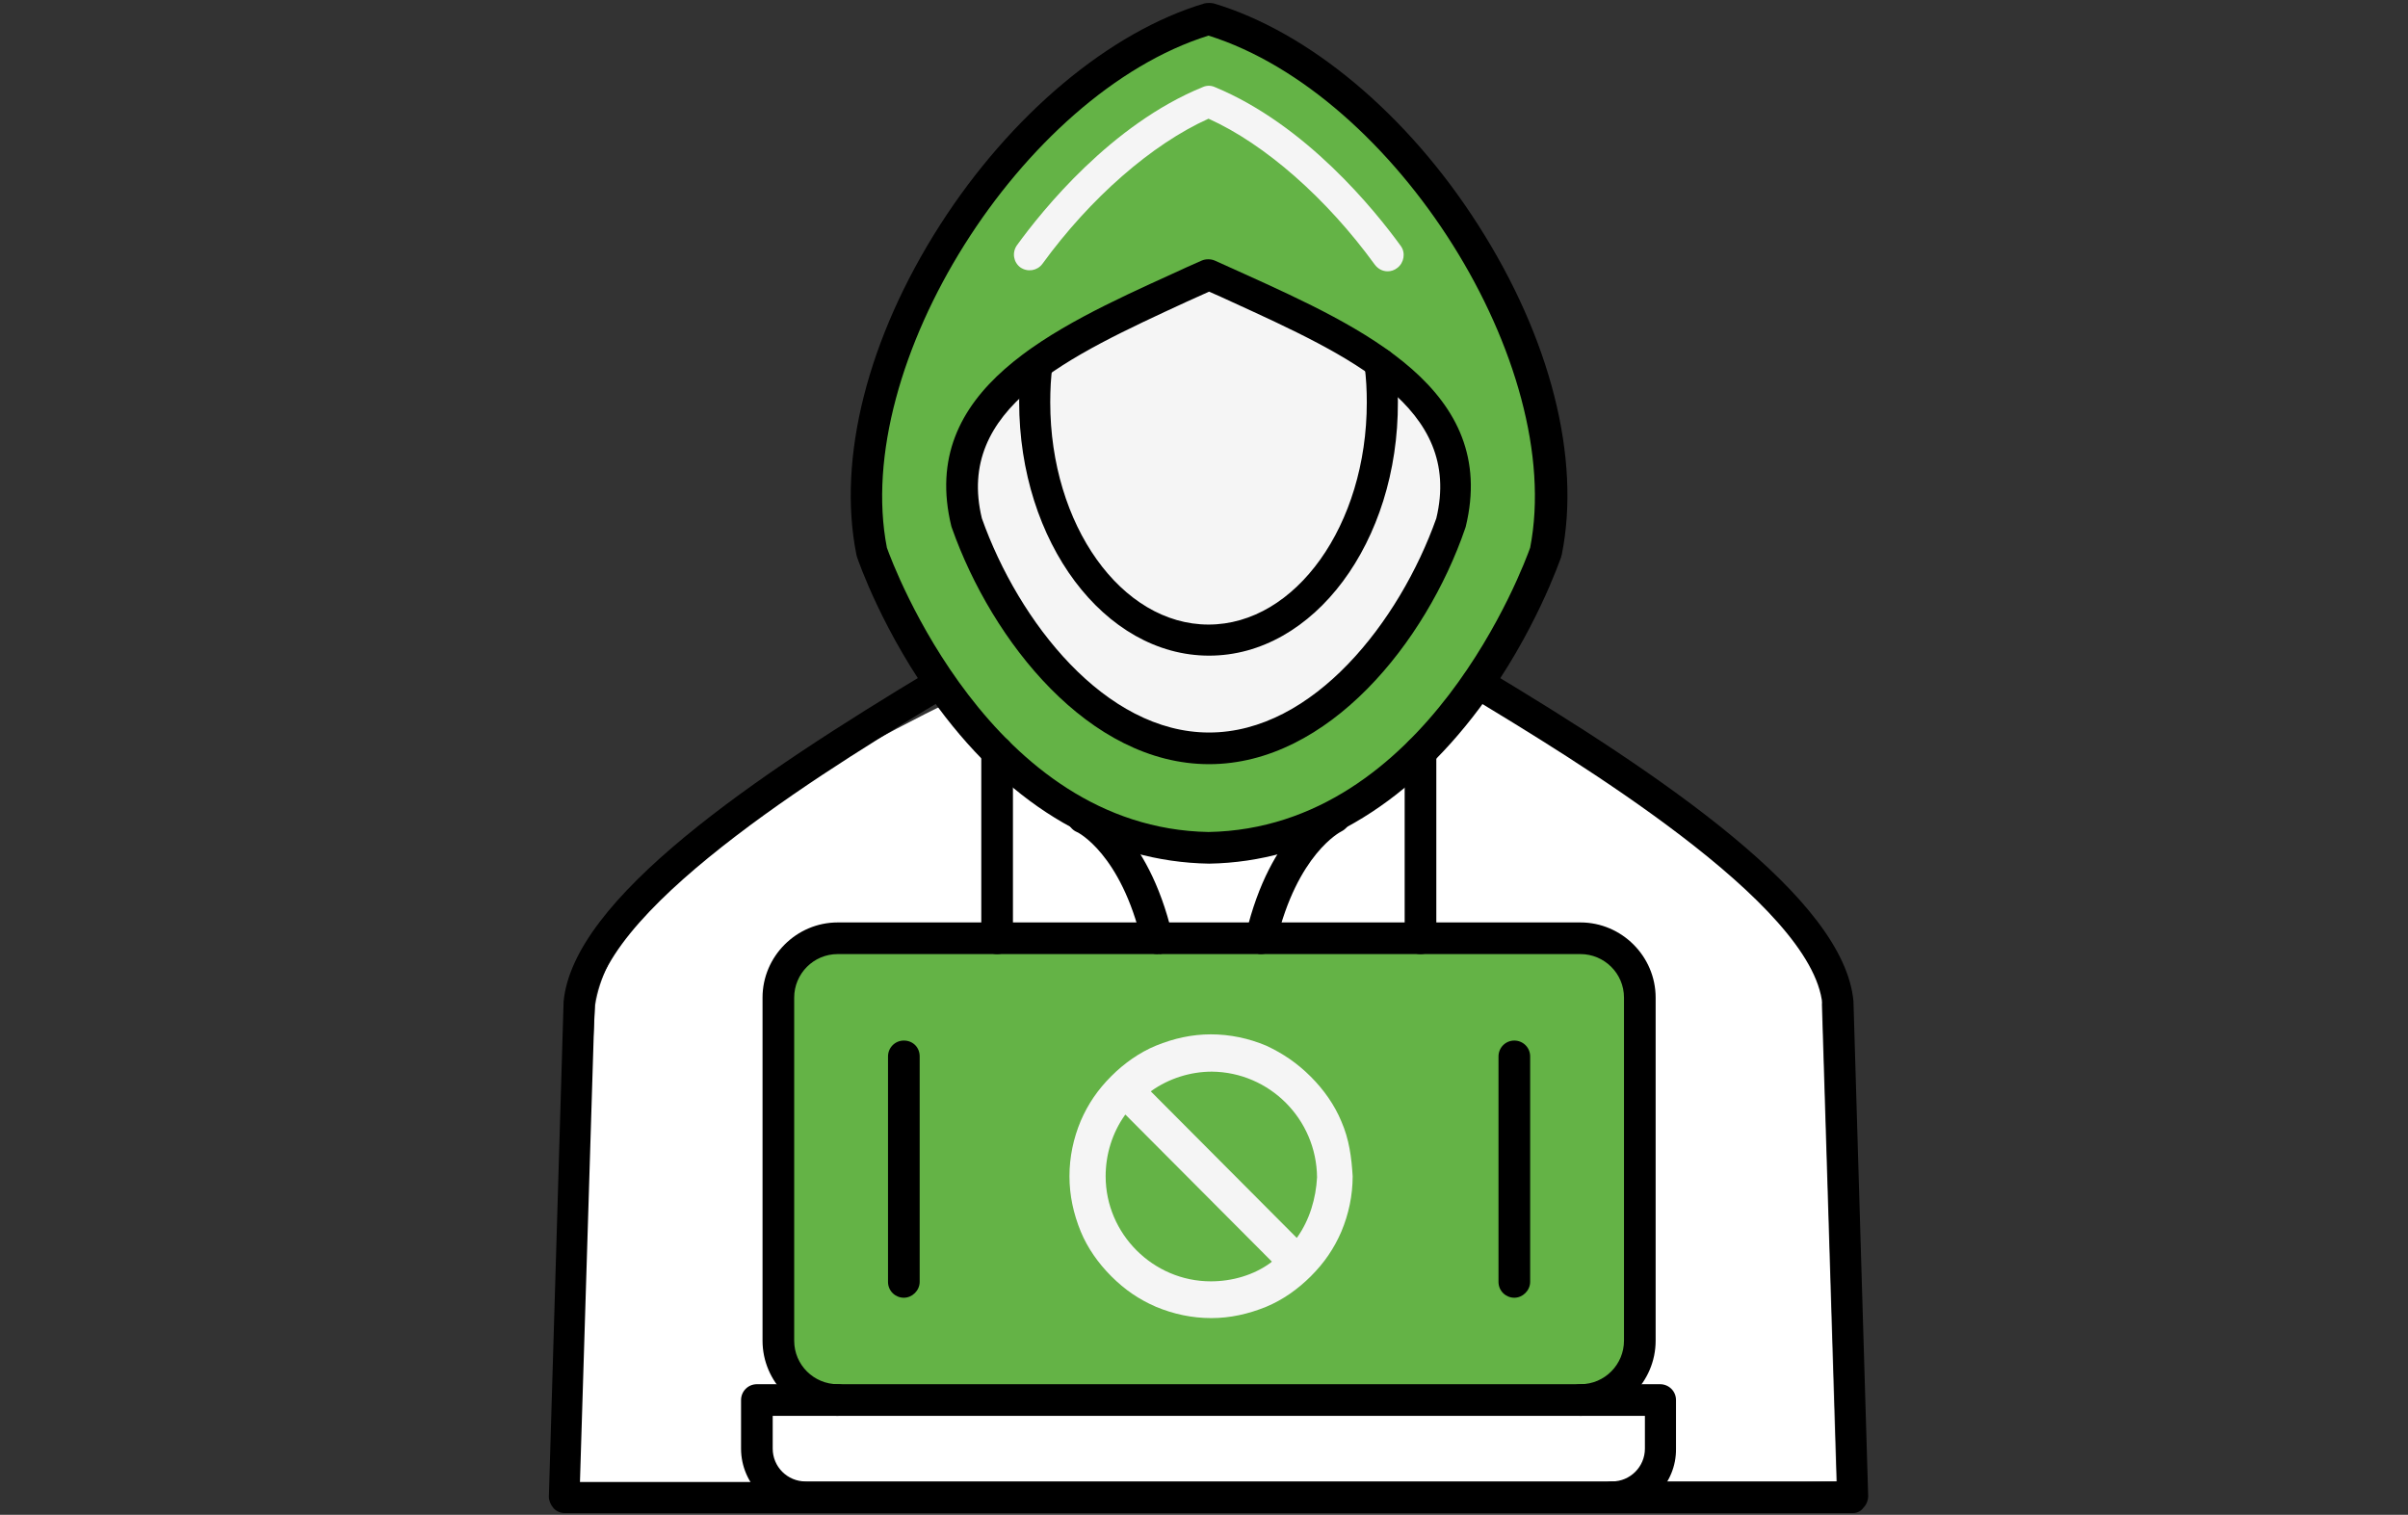
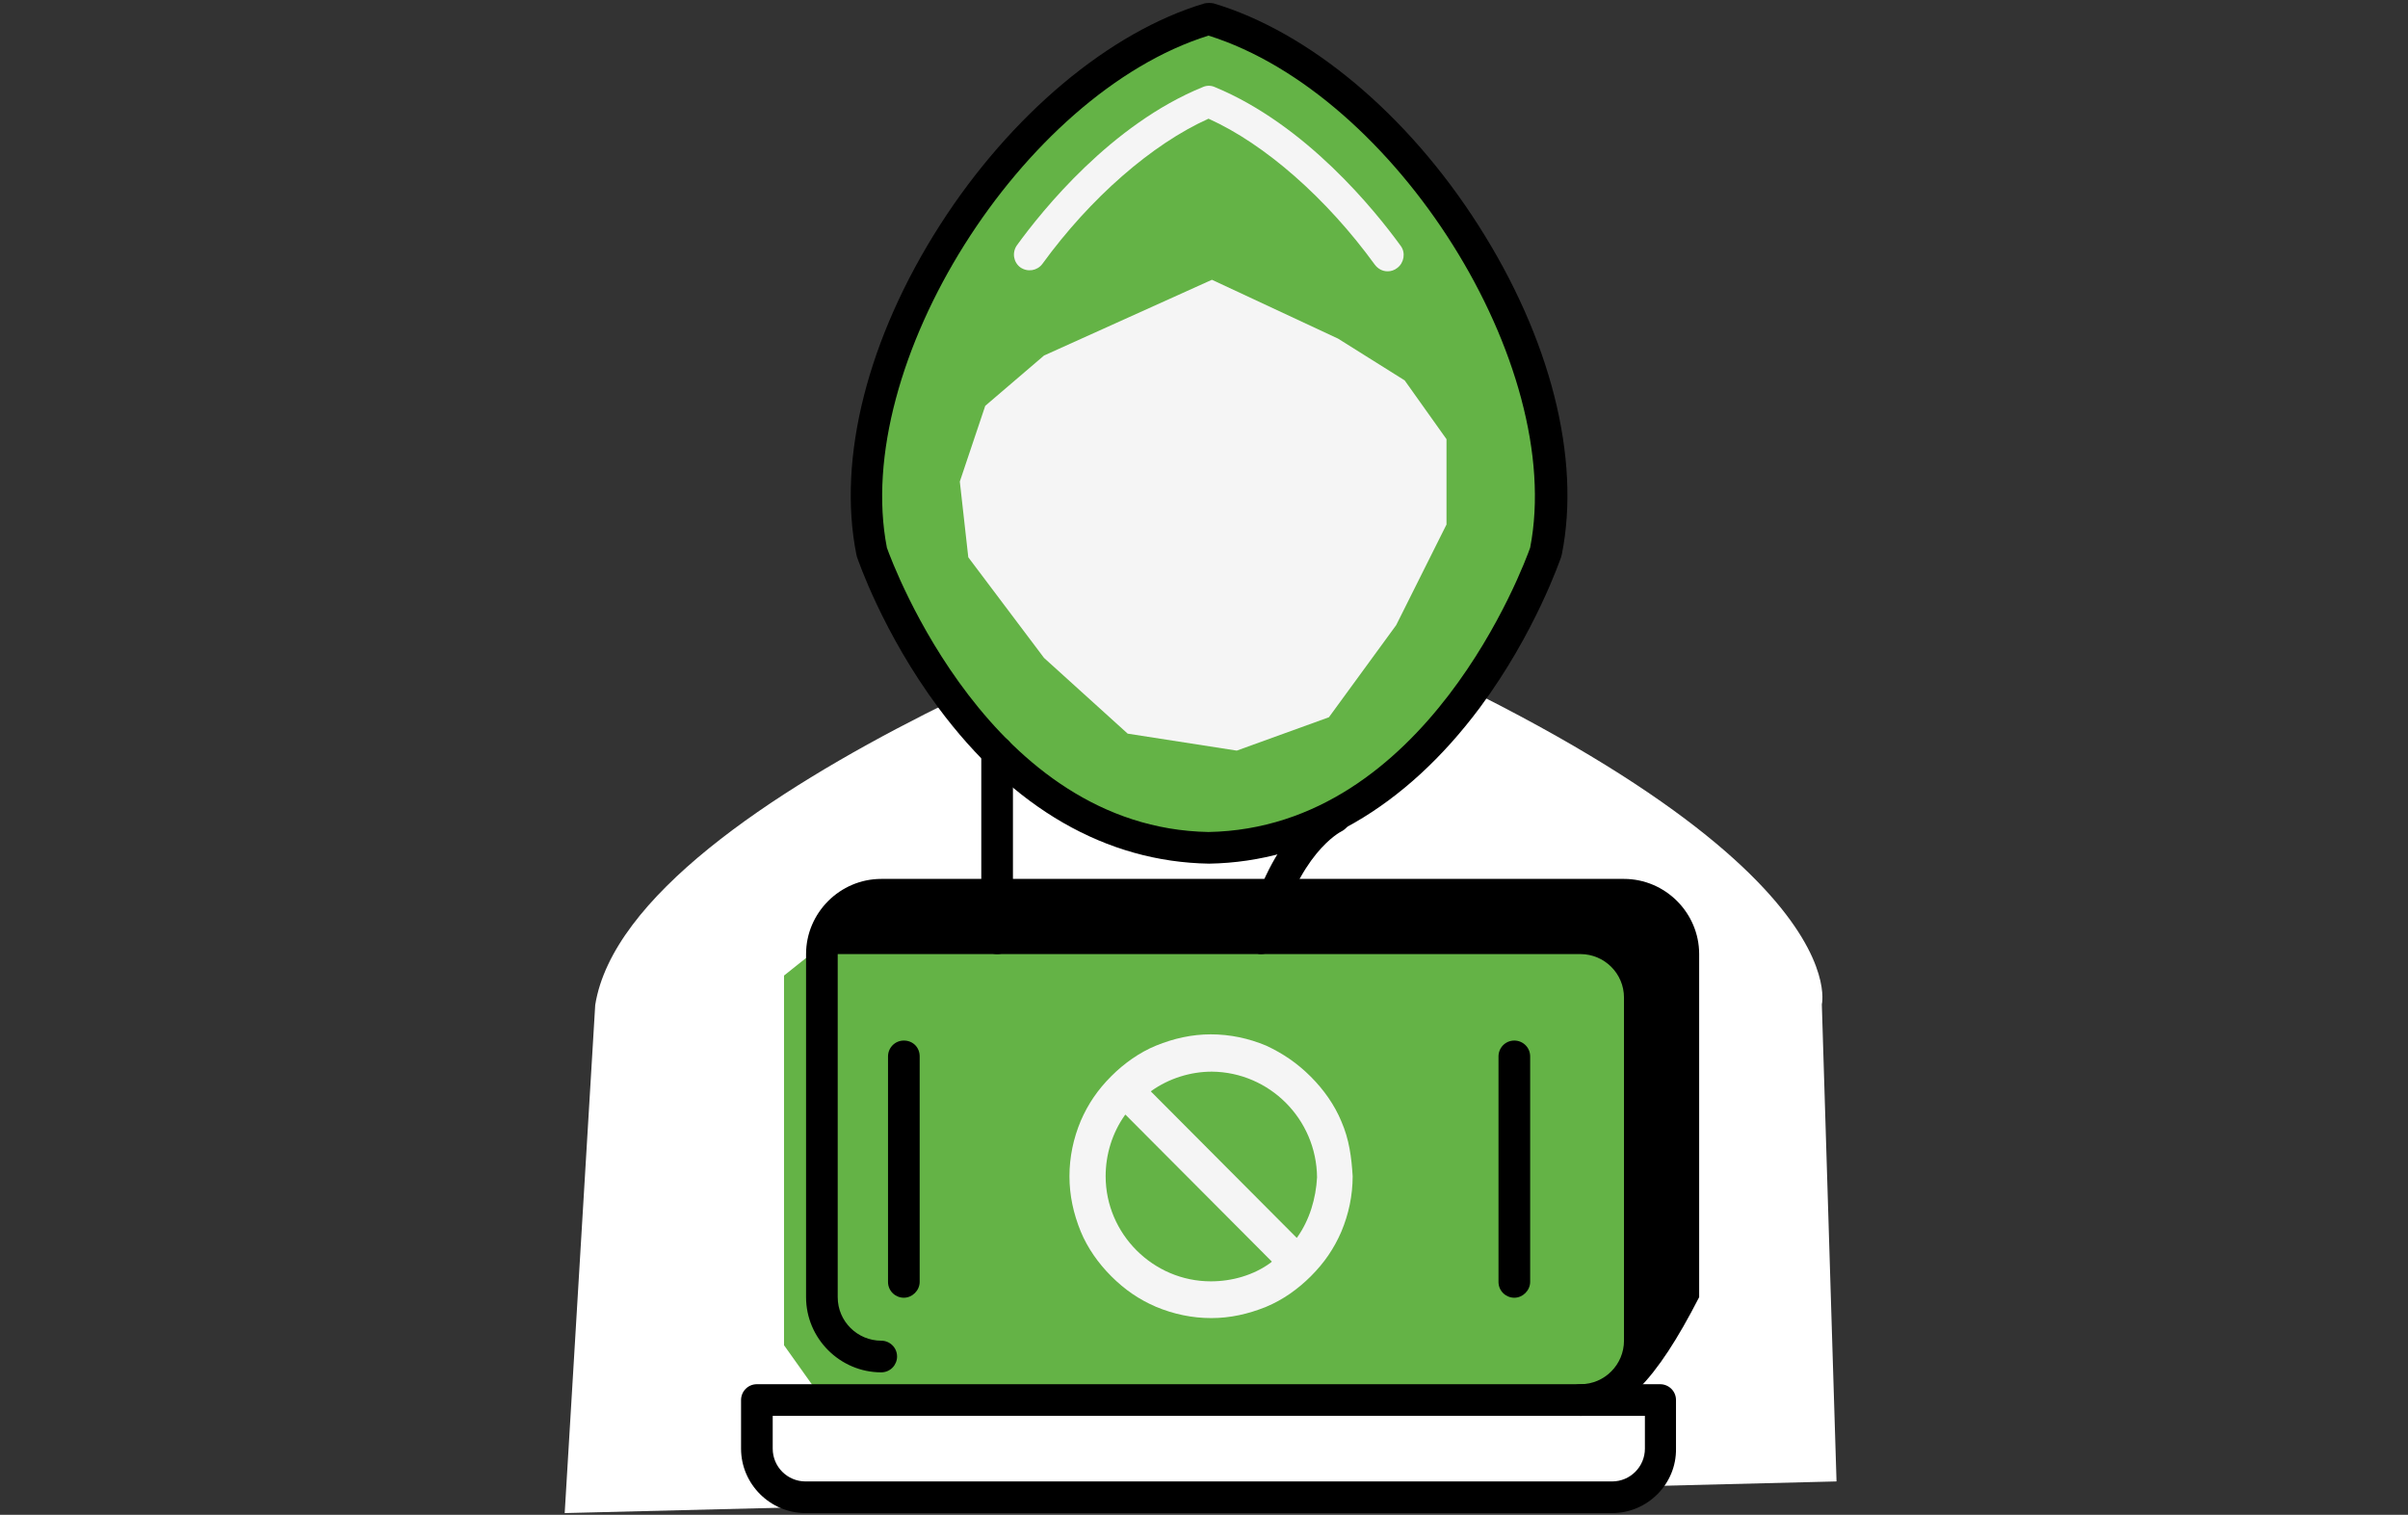
<svg xmlns="http://www.w3.org/2000/svg" version="1.1" id="Layer_1" x="0px" y="0px" width="426px" height="268px" viewBox="0 0 426 268" style="enable-background:new 0 0 426 268;" xml:space="preserve">
  <rect x="0" y="0" width="426" height="268" fill="#333333" stroke="none" />
  <style type="text/css">
	.st0{fill:#FFFFFF;}
	.st1{fill:#64B346;}
	.st2{fill-rule:evenodd;clip-rule:evenodd;fill:#F5F5F5;}
	.st3{fill:#F5F5F5;}
	.st4{fill-rule:evenodd;clip-rule:evenodd;}
</style>
  <path class="st0" d="M99.9,267.7l225-5.6l-2.6-84.4c0,0,7.5-30.1-104.8-74.3c0,0-106.1,36.3-112.2,74.4L99.9,267.7z" />
  <g id="Group_1261156856">
    <path id="Vector_60" class="st1" d="M287.1,166.7h-141l-7.4,5.9V238l7.4,10.4h138l7.4-7.4v-68.3L287.1,166.7z" />
    <path id="Union" class="st2" d="M231.9,190.5c2.3,2.3,4.2,5,5.4,7.9c1.4,3.2,1.8,6.4,2,9.7l0,0v0c0,3.4-0.7,6.7-2,9.8   c-1.3,3-3,5.5-5.4,7.9c-2.3,2.3-5,4.2-7.9,5.4c-3.2,1.3-6.4,2-9.7,2c-3.4,0-6.7-0.7-9.8-2c-3-1.3-5.5-3-7.9-5.4   c-2.3-2.3-4.2-5-5.4-7.9c-1.3-3.2-2-6.4-2-9.8c0-3.4,0.7-6.7,2-9.8c1.3-3,3-5.5,5.4-7.9c2.3-2.3,5-4.2,7.9-5.4c3.2-1.3,6.4-2,9.7-2   c3.4,0,6.7,0.7,9.8,2C227,186.4,229.5,188.1,231.9,190.5z M199,197.3l0.1-0.1l25.9,26l-0.2,0.2c-3,2.2-6.8,3.3-10.6,3.3   c-10.2,0-18.6-8.4-18.6-18.6C195.6,204.2,196.8,200.4,199,197.3z M233,208.3c-0.2,3.7-1.3,7.5-3.5,10.6l-0.1,0.1l-25.8-25.9   l0.1-0.1l0,0c3.1-2.2,6.9-3.4,10.7-3.4C224.6,189.7,232.9,198,233,208.3z" />
    <path id="Vector_58" class="st1" d="M232.2,10.9L214.4,2l-8.9,4.5l-16.3,10.4l-13.4,13.4l-16.3,26.7l-7.4,34.1l10.4,25.2l14.8,17.8   l25.2,14.8l11.9,1.5l17.8-4.5l14.8-8.9l17.8-22.3l8.9-17.8l1.5-14.8l-5.9-17.8L261.9,45l-14.8-19.3L232.2,10.9z" />
    <path id="Vector_59" class="st3" d="M236.7,59.9l-22.3-10.4l-29.7,13.4l-10.4,8.9l-4.5,13.4l1.5,13.4l13.4,17.8l14.8,13.4l19.3,3   l16.3-5.9l11.9-16.3l8.9-17.8V77.7l-7.4-10.4L236.7,59.9z" />
-     <path id="_197682576" class="st4" d="M327.8,267.7h-42.6c-1.5,0-2.8-1.2-2.8-2.8s1.2-2.8,2.8-2.8H325l-2.6-84.4   c-1.7-17.9-44.2-43.5-62.4-54.5c-1.3-0.8-1.7-2.5-1-3.8c0.8-1.3,2.5-1.7,3.8-1c31.3,18.8,63.5,40.5,65.1,58.8v0.1l2.6,87.4   c0,0.7-0.3,1.5-0.8,2C329.3,267.3,328.6,267.7,327.8,267.7z M142.5,267.7H99.9c-0.7,0-1.5-0.3-2-0.9c-0.5-0.6-0.8-1.3-0.8-2   l2.6-87.4v-0.1c1.6-18.3,33.8-40,65.1-58.8c1.3-0.8,3-0.4,3.8,1c0.8,1.3,0.4,3-1,3.8c-18.2,10.9-60.7,36.5-62.4,54.5l-2.6,84.4   h39.7c1.5,0,2.8,1.2,2.8,2.8C145.3,266.4,144.1,267.7,142.5,267.7z" />
    <path id="_197681808" class="st4" d="M213.9,152.8L213.9,152.8c-18.2-0.3-34.7-9.8-47.9-27.6c-9.8-13.2-14.2-26.1-14.4-26.7   l-0.1-0.4c-3.4-17,2-38.3,14.8-58.3c12.5-19.5,30-34.2,46.8-39.2c0.5-0.1,1.1-0.1,1.6,0c16.8,5,34.3,19.6,46.8,39.2   c12.8,20,18.2,41.3,14.8,58.3c0,0.1-0.1,0.2-0.1,0.4c-0.2,0.5-4.6,13.5-14.4,26.7C248.6,142.9,232,152.5,213.9,152.8   C213.9,152.8,213.9,152.8,213.9,152.8z M156.9,96.9c1.1,3.1,18.4,49.6,56.9,50.3c38.6-0.7,55.8-47.2,56.9-50.3   c6.3-32.4-23.8-80.2-56.9-90.6C180.8,16.6,150.6,64.5,156.9,96.9z" />
    <path id="_197681400" class="st2" d="M245.5,48c-0.9,0-1.7-0.4-2.3-1.2c-8.5-11.7-19.4-21.3-29.4-25.8c-10,4.5-20.9,14-29.4,25.7   c-0.9,1.2-2.6,1.5-3.9,0.6c-1.2-0.9-1.5-2.6-0.6-3.9c4.5-6.2,16.7-21.4,32.9-28c0.7-0.3,1.4-0.3,2.1,0   c16.2,6.7,28.4,21.9,32.9,28.1c0.9,1.2,0.6,3-0.6,3.9C246.7,47.8,246.1,48,245.5,48z" />
-     <path id="_197681736" class="st4" d="M213.9,135.2c-21.2,0-38.4-21.7-45.5-41.8c0-0.1-0.1-0.2-0.1-0.3   c-5.9-24.2,18.1-35.1,39.2-44.7c1.7-0.8,3.5-1.6,5.1-2.3c0.7-0.3,1.6-0.3,2.3,0c1.7,0.8,3.4,1.5,5.1,2.3   c21.2,9.6,45.2,20.6,39.3,44.8c0,0.1-0.1,0.2-0.1,0.3C252.3,113.6,235,135.2,213.9,135.2z M173.7,91.7   c6.5,18.3,21.8,37.9,40.2,37.9s33.7-19.6,40.2-37.9c4.7-19.6-15.2-28.7-36.2-38.3c-1.3-0.6-2.6-1.2-4-1.8c-1.3,0.6-2.7,1.2-4,1.8   C188.9,63.1,169,72.2,173.7,91.7z" />
-     <path id="_197681976" class="st4" d="M213.9,116c-18.5,0-33.6-20.1-33.6-44.9c0-2.4,0.1-4.8,0.4-7.1c0.2-1.5,1.6-2.6,3.1-2.4   c1.5,0.2,2.6,1.6,2.4,3.1c-0.3,2.1-0.4,4.3-0.4,6.5c0,21.7,12.6,39.3,28,39.3s28-17.6,28-39.3c0-2.1-0.1-4.3-0.4-6.5   c-0.2-1.5,0.9-2.9,2.4-3.1c1.5-0.2,2.9,0.9,3.1,2.4c0.3,2.3,0.4,4.7,0.4,7.1C247.4,95.9,232.4,116,213.9,116z" />
-     <path id="_197681904" class="st4" d="M204.7,168.8c-1.2,0-2.4-0.9-2.7-2.1c-3.7-15.7-11.4-19.5-11.5-19.5c-1.4-0.6-2.1-2.3-1.4-3.7   c0.6-1.4,2.3-2.1,3.7-1.4c0.4,0.2,10.2,4.7,14.6,23.3c0.4,1.5-0.6,3-2.1,3.4C205.1,168.7,204.9,168.8,204.7,168.8z" />
    <path id="_197681688" class="st4" d="M223.1,168.8c-0.2,0-0.4,0-0.6-0.1c-1.5-0.4-2.4-1.8-2.1-3.4c4.4-18.6,14.2-23.1,14.6-23.3   c1.4-0.6,3.1,0,3.7,1.4c0.6,1.4,0,3-1.4,3.7c-0.2,0.1-7.8,4-11.5,19.5C225.5,167.9,224.3,168.8,223.1,168.8z" />
    <path id="_197681520" class="st4" d="M176.4,168.8c-1.5,0-2.8-1.2-2.8-2.8V133c0-1.5,1.2-2.8,2.8-2.8c1.5,0,2.8,1.2,2.8,2.8V166   C179.2,167.5,178,168.8,176.4,168.8z" />
-     <path id="_197681832" class="st4" d="M251.3,168.8c-1.5,0-2.8-1.2-2.8-2.8V133c0-1.5,1.2-2.8,2.8-2.8c1.5,0,2.8,1.2,2.8,2.8V166   C254.1,167.5,252.9,168.8,251.3,168.8z" />
    <path id="_197713704" class="st4" d="M285.2,267.7H142.5c-6.2,0-11.4-5.1-11.4-11.4v-8.6c0-1.5,1.2-2.8,2.8-2.8h159.8   c1.5,0,2.8,1.2,2.8,2.8v8.6C296.6,262.5,291.5,267.7,285.2,267.7z M136.7,250.5v5.8c0,3.2,2.6,5.8,5.8,5.8h142.7   c3.2,0,5.8-2.6,5.8-5.8v-5.8H136.7z" />
-     <path id="_197713824" class="st4" d="M279.6,250.5c-1.5,0-2.8-1.2-2.8-2.8c0-1.5,1.2-2.8,2.8-2.8c4.3,0,7.7-3.5,7.7-7.7v-60.7   c0-4.3-3.5-7.7-7.7-7.7H148.2c-4.3,0-7.7,3.5-7.7,7.7v60.7c0,4.3,3.5,7.7,7.7,7.7c1.5,0,2.8,1.2,2.8,2.8c0,1.5-1.2,2.8-2.8,2.8   c-7.3,0-13.3-6-13.3-13.3v-60.7c0-7.3,6-13.3,13.3-13.3h131.4c7.3,0,13.3,6,13.3,13.3v60.7C292.9,244.5,286.9,250.5,279.6,250.5z" />
+     <path id="_197713824" class="st4" d="M279.6,250.5c-1.5,0-2.8-1.2-2.8-2.8c0-1.5,1.2-2.8,2.8-2.8c4.3,0,7.7-3.5,7.7-7.7v-60.7   c0-4.3-3.5-7.7-7.7-7.7H148.2v60.7c0,4.3,3.5,7.7,7.7,7.7c1.5,0,2.8,1.2,2.8,2.8c0,1.5-1.2,2.8-2.8,2.8   c-7.3,0-13.3-6-13.3-13.3v-60.7c0-7.3,6-13.3,13.3-13.3h131.4c7.3,0,13.3,6,13.3,13.3v60.7C292.9,244.5,286.9,250.5,279.6,250.5z" />
    <path id="_197713008" class="st4" d="M159.9,229.6c-1.5,0-2.8-1.2-2.8-2.8v-39.9c0-1.5,1.2-2.8,2.8-2.8s2.8,1.2,2.8,2.8v39.9   C162.7,228.3,161.4,229.6,159.9,229.6z" />
    <path id="_197713176" class="st4" d="M267.9,229.6c-1.5,0-2.8-1.2-2.8-2.8v-39.9c0-1.5,1.2-2.8,2.8-2.8c1.5,0,2.8,1.2,2.8,2.8v39.9   C270.7,228.3,269.4,229.6,267.9,229.6z" />
  </g>
</svg>